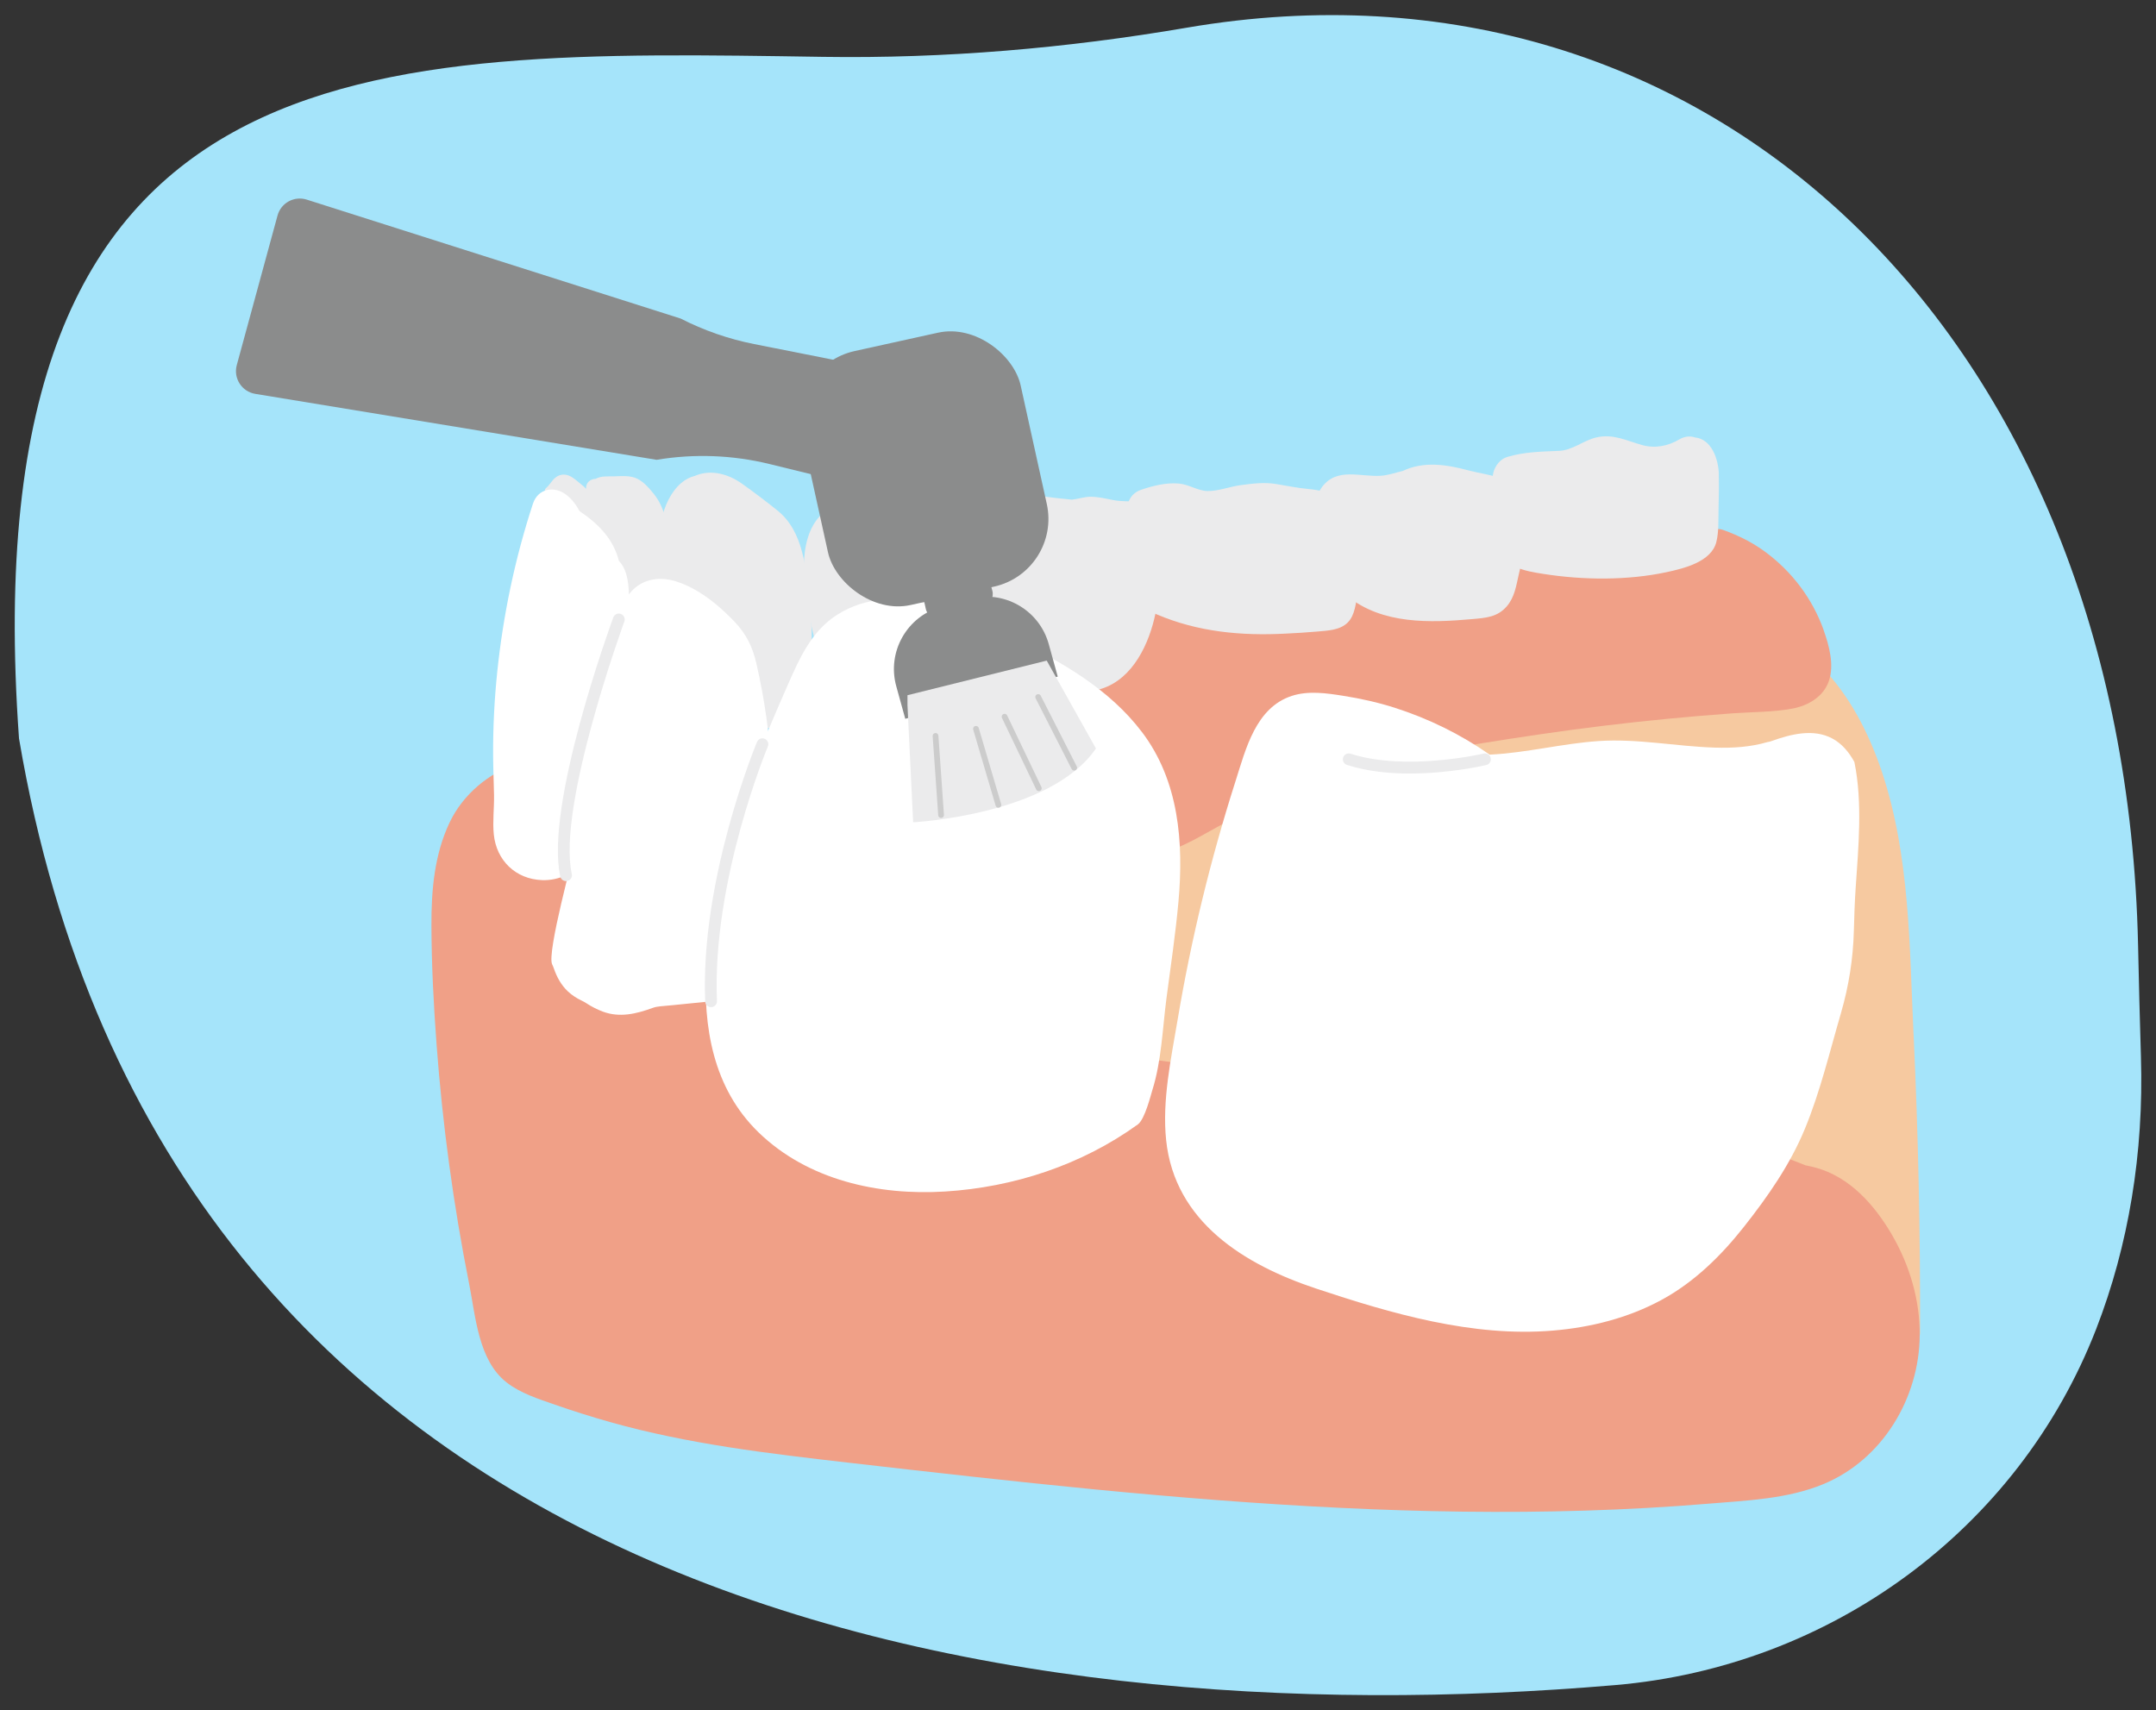
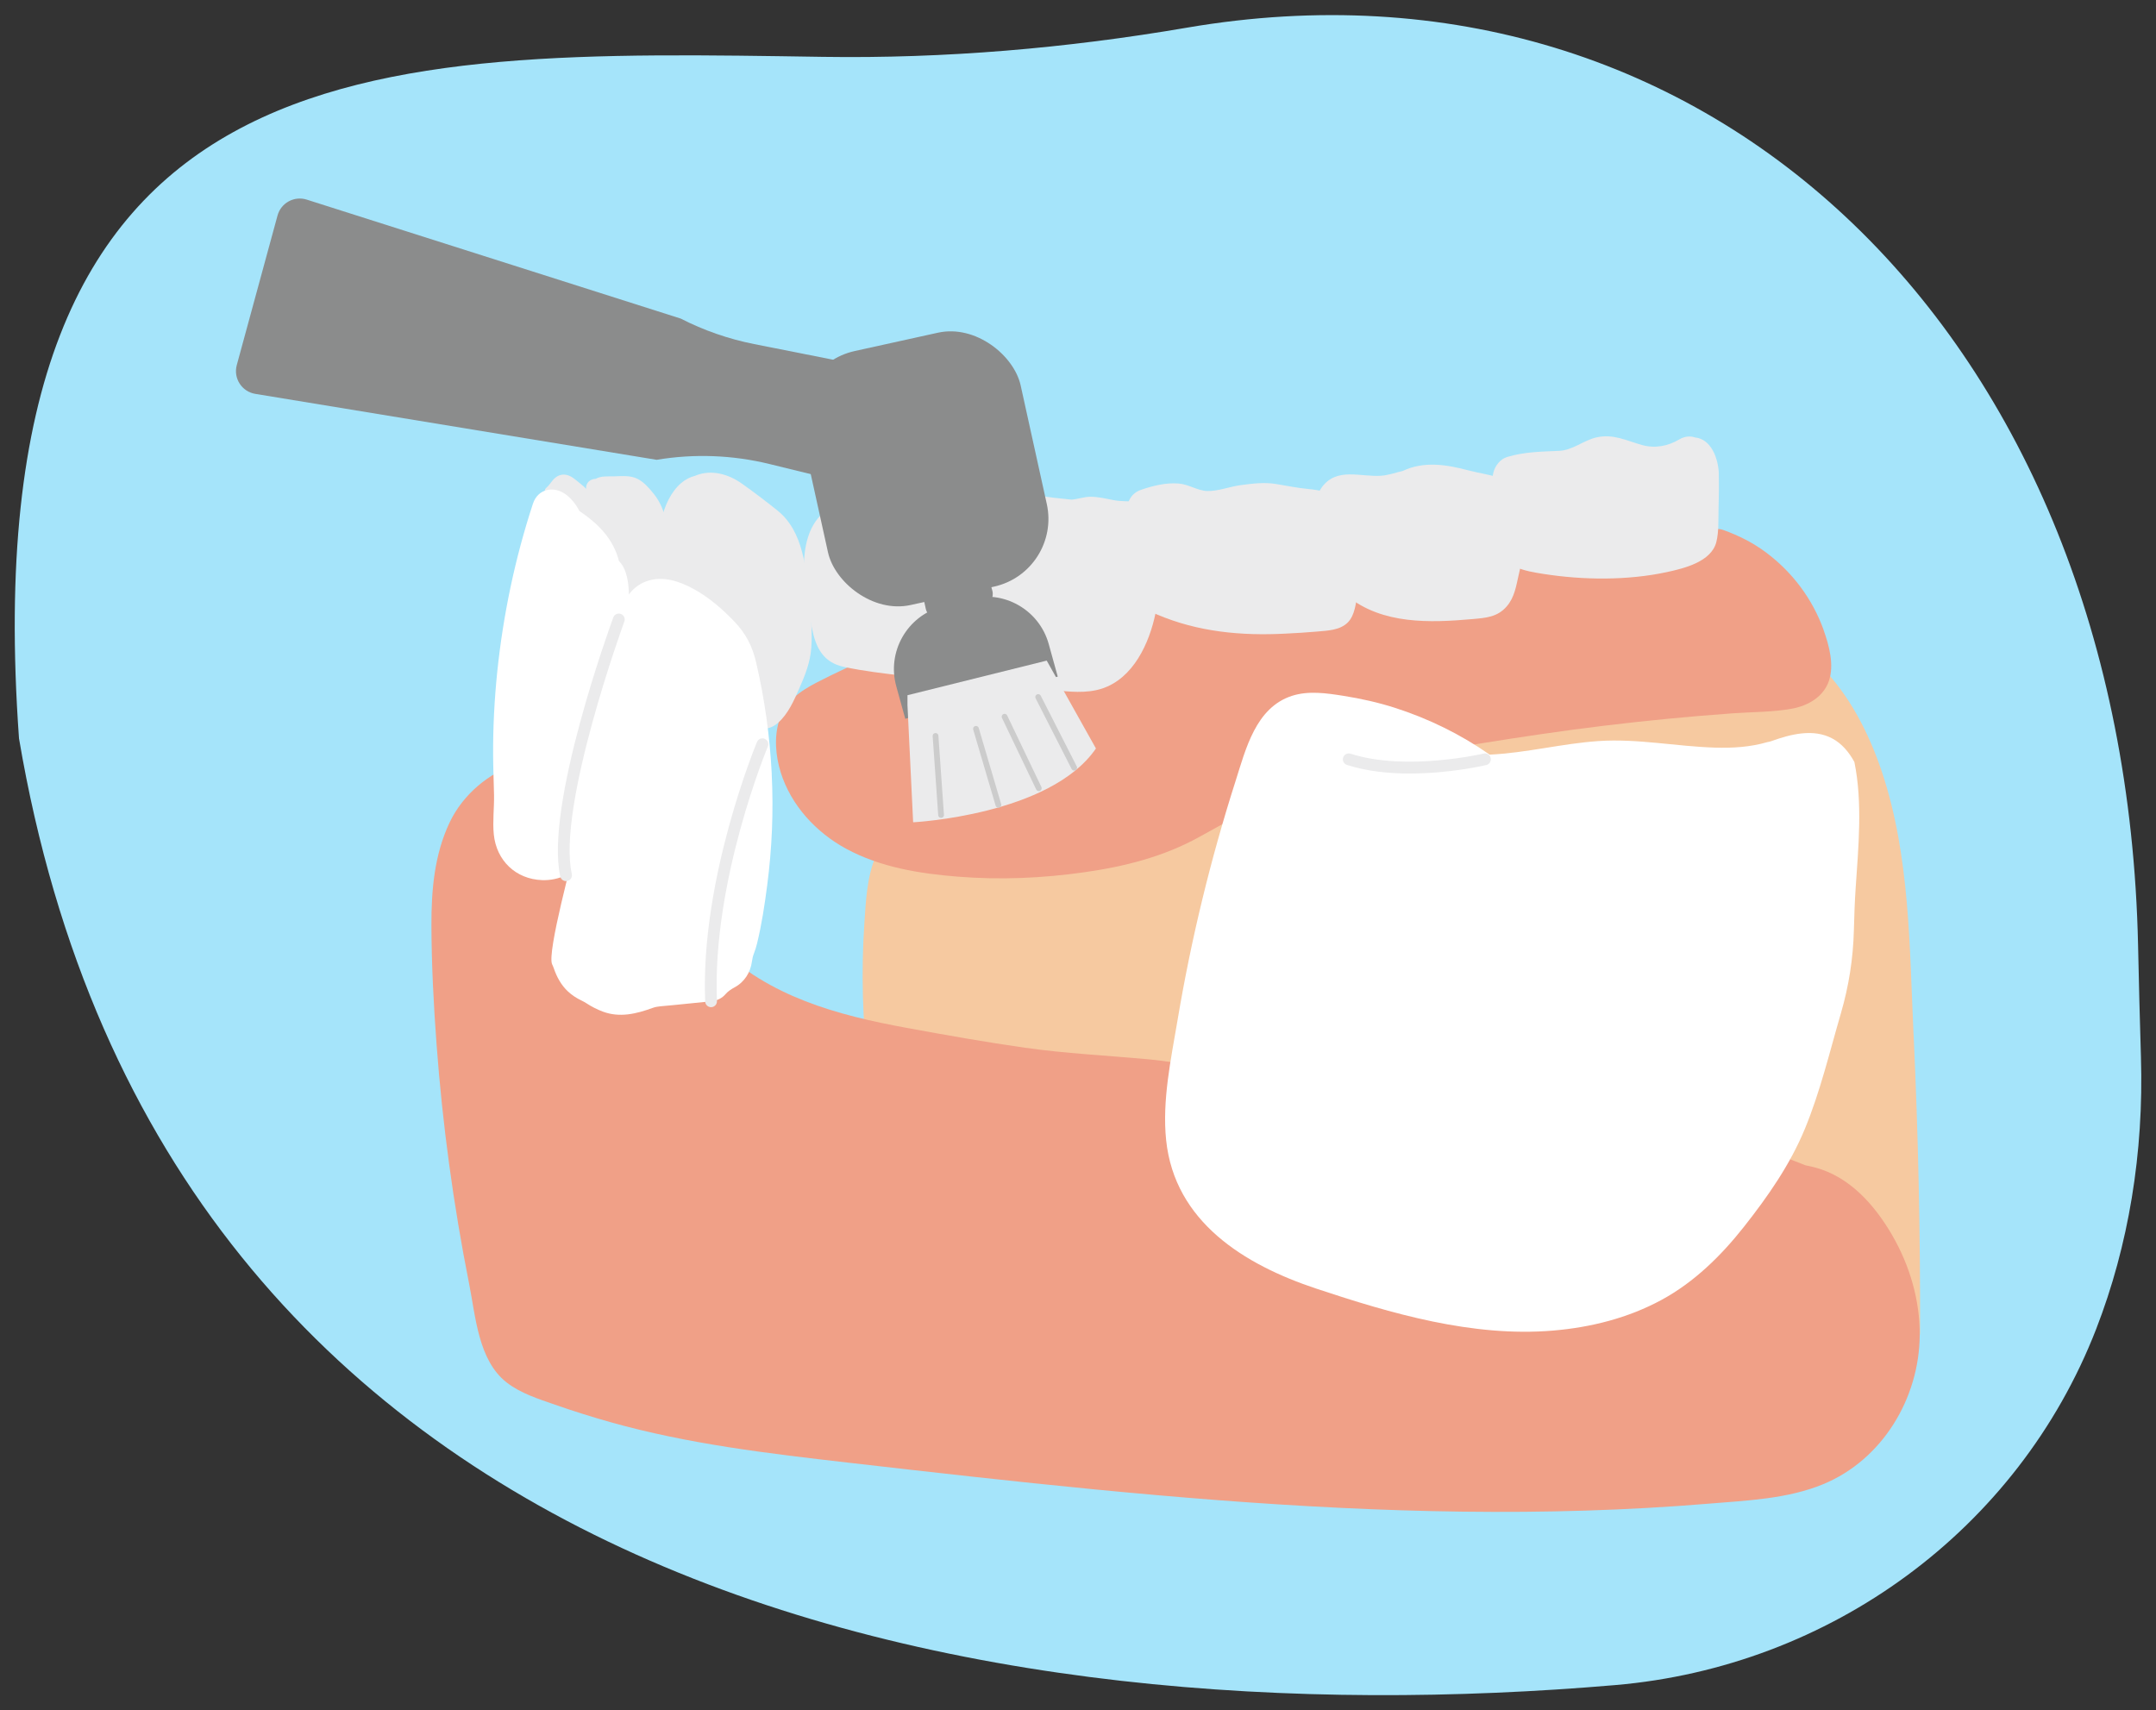
<svg xmlns="http://www.w3.org/2000/svg" id="uuid-8a4ee42d-8b0f-450f-8342-339934c132e1" data-name="Ebene 1" width="750" height="595" viewBox="0 0 750 595">
  <rect x="0" y="0" width="750" height="595" fill="#333333" stroke="none" />
  <defs>
    <style>
      .uuid-e196d5f6-22a1-4705-9d57-613f82275afc {
        fill: #ebebec;
      }

      .uuid-d7a58039-257f-4d6b-853d-2d25300acb39 {
        fill: #fff;
      }

      .uuid-ae9ac11a-a7ce-4894-b1c6-110ce8ce3d57 {
        fill: #8b8c8c;
      }

      .uuid-fc6de15b-5fa1-41ad-a437-08c5103286c6 {
        fill: #f0a087;
      }

      .uuid-e328dece-f52d-4591-bd65-20367879e3c7 {
        fill: #a5e4fa;
      }

      .uuid-c123d84c-92cb-4d1e-be66-eddab08f67f2 {
        fill: none;
        stroke: #ccc;
        stroke-linecap: round;
        stroke-linejoin: round;
        stroke-width: 2px;
      }

      .uuid-3ef8cdf6-651e-4ad6-aa5c-82f9af9019dd {
        fill: #f6c9a0;
      }
    </style>
  </defs>
  <path class="uuid-e328dece-f52d-4591-bd65-20367879e3c7" d="M6.61,256.9c50.69,299.11,336.35,348.07,555.31,329.33,74.69-6.39,140.09-53.94,167.25-123.82,11.31-29.11,16.62-61.35,15.59-94.69-.4-12.98-.72-25.96-1-38.94C739.13,116.69,594.67-21.48,412.93,9.62c-41.84,7.16-84.2,10.8-126.65,10.16C129.46,17.39-10.91,13.08,6.61,256.9Z" />
  <g>
    <path class="uuid-3ef8cdf6-651e-4ad6-aa5c-82f9af9019dd" d="M665.65,359.75c-1.41-30.16-1.22-61.96-10.98-91.17-4.47-13.35-11.26-26.9-21.77-37.37-12.37-12.33-30.81-14.51-48.26-12.87-18.54,1.74-36.5,7.22-54.77,10.37-18.19,3.14-36.53,5.54-54.69,8.83-36.75,6.66-72.66,16.39-108.47,26.19-16.27,4.45-34.03,8.42-47.91,17.6-6.44,4.26-11.34,9.76-14.17,16.52-3.08,7.36-3.43,15.68-3.95,23.47-1.13,16.89-.64,33.84,1.34,50.69.79,6.74,2,13.71,6.31,19.47,4.37,5.85,11.09,9.35,18.61,11,7.98,1.75,16.33,2.25,24.45,3.2,9.47,1.11,18.94,2.29,28.39,3.55,18.89,2.51,37.73,5.32,56.51,8.44,18.52,3.08,37.08,6.24,55.41,10.16,17.4,3.71,33.49,10.09,49.97,16.19,33.56,12.42,68.34,22.76,104.41,26.93,4.92.57,10.38.48,14.48-1.81,3.58.32,7.35-1.52,7.36-5.67.11-34.58-.63-69.17-2.25-103.74Z" />
    <path class="uuid-fc6de15b-5fa1-41ad-a437-08c5103286c6" d="M658.27,429.78c-6.09-10.5-14.73-20.36-26.83-23.61-1.11-.3-2.23-.54-3.35-.76-21.65-8.63-44.1-15.05-67.14-18.85-13.19-2.18-26.51-3.6-39.86-4.17-13.82-.58-27.64.04-41.46-.2-13.7-.24-26.82-1.95-40.05-5.53-13.51-3.65-26.7-6.91-40.68-8.19-14.14-1.29-28.28-1.97-42.36-3.97-13.77-1.96-27.49-4.4-41.17-6.91-24.23-4.45-47.75-10.81-65.86-28.46-8.28-8.07-15.15-17.37-21.37-27.08-6.17-9.65-10.95-21.15-19-29.42-16.63-17.1-43.51-5.79-52.68,13.4-5.36,11.2-6.42,23.68-6.38,35.94.05,13.85.77,27.73,1.8,41.54,2.08,27.9,5.86,55.7,11.32,83.15,2.25,11.31,3.19,26.54,12.96,34.22,4.91,3.86,11.09,5.77,16.92,7.81,6.36,2.22,12.78,4.24,19.26,6.07,27.16,7.65,55.06,10.91,83.01,14.12,28.49,3.27,56.99,6.51,85.54,9.28,56.7,5.49,113.69,9.14,170.68,7.37,14.29-.44,28.56-1.23,42.8-2.41,13.28-1.1,27.38-1.63,39.84-6.77,20.6-8.49,33.47-29.91,33.6-51.9.07-12.1-3.48-24.19-9.53-34.64Z" />
    <path class="uuid-fc6de15b-5fa1-41ad-a437-08c5103286c6" d="M634.39,219.19c-3.87-10.8-10.83-20.09-20-26.96-4.53-3.4-9.51-5.9-14.83-7.82-.91-.33-1.76-.44-2.54-.37-7.61-3.23-16.84-2.67-25-2.43-14.13.42-28.25.99-42.37,1.79-28.28,1.6-56.51,4.13-84.57,8.09-27.86,3.92-55.54,9.33-82.66,16.83-26.64,7.37-53.49,16.35-78.11,29.02-5.95,3.06-11.06,6.57-13.22,13.23-1.86,5.73-1.29,12.45.49,18.12,3.59,11.49,12.3,20.91,22.78,26.59,11.93,6.47,25.53,8.65,38.9,9.71,14.66,1.17,29.34.54,43.89-1.53,14.07-2,27.62-5.39,40.12-12.33,11.98-6.65,23.54-13.21,36.52-17.8,26.39-9.34,54.49-13.83,82.09-17.89,14.82-2.18,29.7-3.97,44.61-5.41,7.46-.72,14.93-1.34,22.41-1.88,6.78-.48,13.79-.39,20.49-1.61,5.53-1.01,10.94-4.09,12.83-9.67,1.9-5.58.07-12.3-1.85-17.67Z" />
    <path class="uuid-e196d5f6-22a1-4705-9d57-613f82275afc" d="M597.93,165.02c-.13-5.4-2.59-12.27-8.32-12.84-1.62-.55-3.5-.45-5.44.69-3.98,2.35-8.43,3.21-12.94,1.96-5.43-1.51-10.04-4-15.88-2.66-4.63,1.07-8.19,4.47-13.03,4.68-6.19.28-11.98.32-18,2.12-4.87,1.46-7.19,9.21-2.61,12.22,0,.51.02,1.1.02,1.13-.05,1.9-.14,3.81-.21,5.71-.14,3.8-.77,7.95-.23,11.73,1.09,7.6,9.3,8.91,15.61,9.9,13.83,2.17,29.21,2.32,42.94-.63,6.04-1.3,15.47-3.61,17.21-10.45.91-3.57.67-7.74.77-11.4.11-4.05.18-8.11.08-12.17Z" />
    <path class="uuid-d7a58039-257f-4d6b-853d-2d25300acb39" d="M640.43,352.36c2.72-9.32,4.22-18.95,4.47-28.65.13-4.95.29-9.87.62-14.74.94-14.04,2.48-29.61-.44-43.87-1.82-3.34-4.26-6.33-7.6-8.14-6.65-3.61-14.59-1.53-21.28.87-.48.17-.94.28-1.37.34-5.94,1.74-12.07,2.11-18.26,1.92-13.53-.41-26.92-3.2-40.49-2.28-12.7.86-25.15,4.14-37.87,4.72-10.12-7.07-21.27-12.54-33.05-16.31-5.82-1.86-11.79-3.18-17.82-4.14-5.86-.93-12.16-1.85-17.9,0-12.65,4.09-16.08,18.54-19.66,29.74-4.33,13.56-8.18,27.27-11.54,41.1-3.36,13.83-6.22,27.78-8.58,41.82-2.29,13.59-5.44,28.08-4,41.91,2.98,28.44,27.23,43.34,52.12,51.62,26.23,8.73,54.46,16.97,82.39,14.64,13.18-1.1,26.17-4.36,37.84-10.69,11.35-6.16,20.7-15.34,28.64-25.41,8.32-10.54,16.05-21.61,21.2-34.08,5.35-12.94,8.63-26.81,12.55-40.24.01-.05.03-.09.04-.14Z" />
    <path class="uuid-e196d5f6-22a1-4705-9d57-613f82275afc" d="M530.37,175.04c-2.44-9.38-11.75-9.32-19.51-11.39-7.7-2.05-15.54-3.29-22.86.18-2.54.59-4.99,1.5-7.6,1.68-7.15.49-15.32-3.05-20.55,3.96-4.26,5.71-2,14.39-1.03,20.86,1,6.77,4.55,12.74,9.87,17.05,12.22,9.89,28.76,9.32,43.58,7.99,4.62-.41,8.65-.68,11.87-4.41,2.75-3.18,3.28-7.13,4.18-11.05,1.84-8.02,4.22-16.59,2.07-24.88Z" />
    <path class="uuid-e196d5f6-22a1-4705-9d57-613f82275afc" d="M402.45,177.62c-4.18-4.38-9.87-2.61-15.1-3.63-2.7-.53-5.41-1.2-8.17-1.17-1.99.02-4.22.8-6.32,1.01-4.06-.45-8.14-.75-11.97-1.55-5.17-1.08-10.02-3.65-15.25-1.14-4.05,1.95-8.05,6.28-10.19,10.18-2.46,4.48-2.86,9.98-3.08,15-.25,5.7.54,11.3,2.55,16.64,3.11,8.26,6.77,17.61,14.45,22.68,5.05,3.33,11.15,3.81,17,4.43,5.55.58,11.48,1.25,16.9-.49,11-3.54,16.58-15.91,18.7-26.26,1.28-6.26,2.32-12.57,2.94-18.93.53-5.45,1.71-12.38-2.46-16.76Z" />
    <path class="uuid-e196d5f6-22a1-4705-9d57-613f82275afc" d="M281.53,208.87c-1.15-10.84-1.94-23.93-11.06-31.25-4.01-3.22-8.29-6.47-12.49-9.44-4.54-3.22-10.48-4.93-15.85-2.79-.11.04-.21.09-.32.14-1.74.43-3.41,1.28-4.86,2.53-7.18,6.17-8.72,19.24-8.02,28.11.83,10.45,5.09,20.38,10.15,29.45,4.86,8.72,12.68,14.5,18.38,22.48,3.24,4.53,8.29,7.76,13.33,3.24,3.37-3.02,5.4-7.61,7.18-11.67,2.06-4.69,3.87-9.12,4.25-14.29.4-5.45-.13-11.09-.7-16.51Z" />
    <path class="uuid-e196d5f6-22a1-4705-9d57-613f82275afc" d="M473.27,194.86c-.17-7.46-.64-16.46-7.22-21.22-3.27-2.36-7.04-3.16-10.99-3.53-3.86-.36-7.43-1.13-11.24-1.74-4.13-.67-8.14-.13-12.25.41-3.69.48-7.96,2.16-11.64,2.04-3.28-.11-6.37-2.28-9.78-2.59-4.49-.4-8.98.73-13.19,2.16-4.99,1.7-5.76,7.1-3.79,10.63-3.95,4.42-4.55,10.29-2.68,16.31,1.03,3.32,2.25,6.79,3.8,9.91,1.75,3.51,4.63,5.01,8.09,6.49,14.34,6.13,29.43,7.51,44.88,6.7,3.61-.19,7.24-.38,10.84-.71,3.63-.33,7.99-.41,10.75-3.17,2.49-2.49,2.84-6.83,3.37-10.13.62-3.82,1.13-7.68,1.04-11.55Z" />
    <path class="uuid-e196d5f6-22a1-4705-9d57-613f82275afc" d="M345.12,185.11c-2.63-3.64-6.3-5.78-10.38-6.97-8.41-5.22-19.81-5.61-29.55-4.98-6.45.42-14.03.97-19.07,5.5-5.01,4.51-6.41,11.8-6.48,18.26-.08,7.27,1.4,14.76,2.85,21.86,1.37,6.68,3.94,11.71,11.12,13.24,6.9,1.47,14.05,2.3,21.06,3.11,5.82.67,12.08.88,17.66-1.18,13.74-5.09,16.36-19.14,16.64-32.2.13-5.78-.38-11.81-3.86-16.64Z" />
    <path class="uuid-e196d5f6-22a1-4705-9d57-613f82275afc" d="M213.46,193.42c-.89-3.87-2.13-7.67-3.26-11.48-.51-1.73-.99-3.48-1.75-5.12-.74-1.61-1.77-3.16-2.79-4.61-1.02-1.44-2.15-2.72-3.56-3.78-1.23-.93-2.44-2.15-3.84-2.81-1.75-.82-3.55-.66-5.06.55-1.24.99-1.91,2.48-3.13,3.5-1.04.86-.45,2.12.52,2.56,0,.92.32,1.91.65,2.71.83,2.02,2.51,3.58,3.93,5.2,1.67,1.9,3.34,3.81,5.01,5.71,1.79,2.04,3.48,4.31,5.47,6.14.91.83,1.96,1.37,2.98,2.03,1.08.7,1.91,1.34,3.24,1.47,1.11.11,1.79-1.13,1.58-2.07Z" />
    <path class="uuid-e196d5f6-22a1-4705-9d57-613f82275afc" d="M231.86,197.56c0-3.41.38-6.81.34-10.22-.05-5.54-1.17-11-4.69-15.42-1.57-1.97-3.48-4.2-5.77-5.35-2.53-1.28-5.58-.9-8.31-.85-2.02.04-4.4-.19-6.21.86-1.79.05-3.48,1.22-3.35,3.54.72,12.58,4.63,24.45,9.98,35.79,2.04,4.32,4.31,10.39,10.07,10.13,4.97-.22,8-4.86,8.36-9.43.23-3.01-.42-6.03-.42-9.04Z" />
-     <path class="uuid-d7a58039-257f-4d6b-853d-2d25300acb39" d="M397.23,254.66c-11.31-14.91-27.83-24.38-44.39-32.42-18.26-8.86-41.93-20.76-61.48-8.46-8.98,5.65-13.15,15.03-17.26,24.37-4.63,10.5-9.14,21.07-13.18,31.81-7.99,21.21-14.07,43.32-15.26,66.04-1.12,21.27,2.33,42.51,18.19,57.92,17.11,16.62,41.67,22.04,64.88,20.6,23.96-1.48,47.55-9.24,67.07-23.33,2.46-1.77,4.55-10.32,5.04-11.88,3.22-10.15,3.56-21.54,4.94-32.05,1.47-11.18,3.16-22.37,4.17-33.61,1.85-20.55.17-42.02-12.72-59Z" />
    <path class="uuid-d7a58039-257f-4d6b-853d-2d25300acb39" d="M268.47,269.28c-.66-13.01-2.45-26.03-5.41-38.71-1.33-5.72-3.55-10.11-7.64-14.38-4.15-4.33-8.89-8.45-14.19-11.32-4.99-2.71-10.73-4.64-16.32-2.66-5.66,2.01-8.51,7.42-9.95,12.9-3.3,12.57-5.11,25.63-7.22,38.44-2.15,13.02-4.25,26.05-7.1,38.93-1.05,4.76-10.5,39.09-8.56,43.02.22.45.42.92.58,1.4,1.05,3.06,2.6,5.85,4.86,7.97,1.45,1.36,3.06,2.4,4.79,3.22.55.26,1.09.56,1.6.89,1.85,1.21,3.81,2.22,5.86,2.98,5.84,2.15,11.6.75,17.17-1.28.88-.32,1.8-.51,2.74-.59,5.9-.5,11.8-1.19,17.67-1.74,2.22-.21,3.89-1.15,5.01-2.46.87-1.02,2.01-1.76,3.19-2.4,3.45-1.85,5.55-5.27,6.02-8.96.12-.96.34-1.9.69-2.8.45-1.13.8-2.31,1.1-3.52,1.62-6.62,2.64-13.43,3.52-20.19,1.68-12.84,2.23-25.81,1.57-38.74Z" />
    <path class="uuid-d7a58039-257f-4d6b-853d-2d25300acb39" d="M215.32,195.2c-1.94-7.6-6.95-12.81-13.74-17.41-1.13-2.16-2.59-4.1-4.55-5.62-4.15-3.23-9.87-2.31-11.64,3.07-6.23,19-10.34,38.58-12.41,58.46-1.01,9.75-1.5,19.55-1.44,29.34.03,4.53.24,9.05.32,13.58.08,4.54-.54,9.17-.08,13.69.92,9.06,7.61,15.54,16.79,15.88,2.96.11,5.77-.53,8.34-1.71,1.77.83,3.85.85,5.91-.53,6.55-4.37,8.65-11.15,9.55-18.63.18-1.46.33-2.92.48-4.39.47-1.37.87-2.76,1.19-4.14,2.35-10.09,2.51-20.6,3-30.89.49-10.28.98-20.57,1.47-30.85.28-5.8,1.21-15.47-3.19-19.88Z" />
    <path class="uuid-e196d5f6-22a1-4705-9d57-613f82275afc" d="M490.48,269.11c-7.21,0-14.94-.75-21.92-3-1.08-.35-1.67-1.5-1.32-2.58.35-1.08,1.5-1.67,2.58-1.32,19.3,6.22,46,.02,46.27-.04,1.1-.26,2.2.42,2.46,1.52.26,1.1-.42,2.2-1.52,2.46-.75.18-12.67,2.95-26.56,2.95Z" />
    <path class="uuid-e196d5f6-22a1-4705-9d57-613f82275afc" d="M247.35,350.39c-1.09,0-2-.86-2.04-1.96-1.78-42.72,17.83-89.84,18.03-90.31.44-1.04,1.64-1.53,2.68-1.09,1.04.44,1.53,1.64,1.09,2.68-.2.46-19.46,46.77-17.71,88.55.05,1.13-.83,2.08-1.96,2.13-.03,0-.06,0-.09,0Z" />
    <path class="uuid-e196d5f6-22a1-4705-9d57-613f82275afc" d="M196.91,306.54c-.94,0-1.79-.65-2-1.6-5.46-24.59,17.46-87.48,18.43-90.14.39-1.06,1.57-1.61,2.63-1.22,1.06.39,1.61,1.57,1.22,2.63-.24.64-23.48,64.41-18.28,87.84.25,1.1-.45,2.2-1.55,2.44-.15.03-.3.05-.45.05Z" />
    <g>
      <g>
        <path class="uuid-ae9ac11a-a7ce-4894-b1c6-110ce8ce3d57" d="M314.64,178.39l7.41,33.42c.54,2.46,3.05,3.95,5.47,3.25l14.67-4.21c2.3-.66,3.64-3.04,3.01-5.34l-20.56-75.77c-.9-3.3-4.25-5.3-7.58-4.51l-9.61,2.28c-1.71.41-3.49.44-5.22.1l-39.91-7.91c-8.88-1.76-17.47-4.74-25.53-8.87l-130.08-41.38c-4.35-1.38-8.97,1.13-10.17,5.54l-14.17,52.02c-1.25,4.59,1.75,9.25,6.44,10.02l139.62,22.94c13.05-2.18,26.42-1.68,39.27,1.47l39.92,9.78c3.51.86,6.23,3.64,7.02,7.17Z" />
        <rect class="uuid-ae9ac11a-a7ce-4894-b1c6-110ce8ce3d57" x="282.57" y="117.89" width="77.95" height="90.47" rx="24.13" ry="24.13" transform="translate(670.66 253.2) rotate(167.57)" />
        <path class="uuid-ae9ac11a-a7ce-4894-b1c6-110ce8ce3d57" d="M309.34,209.14h55.03v11.74c0,12.42-10.08,22.5-22.5,22.5h-10.03c-12.42,0-22.5-10.08-22.5-22.5v-11.74h0Z" transform="translate(721.87 354.44) rotate(164.53)" />
        <path class="uuid-e196d5f6-22a1-4705-9d57-613f82275afc" d="M315.67,245.1l1.98,40.97s47.69-2.45,63.59-25.68l-17.12-30.57-48.44,12.04v3.24Z" />
      </g>
      <line class="uuid-c123d84c-92cb-4d1e-be66-eddab08f67f2" x1="361.15" y1="242.49" x2="373.67" y2="267.07" />
      <line class="uuid-c123d84c-92cb-4d1e-be66-eddab08f67f2" x1="339.51" y1="253.55" x2="347.31" y2="280.01" />
      <line class="uuid-c123d84c-92cb-4d1e-be66-eddab08f67f2" x1="349.46" y1="249.34" x2="361.36" y2="274.22" />
      <line class="uuid-c123d84c-92cb-4d1e-be66-eddab08f67f2" x1="325.44" y1="256.02" x2="327.37" y2="283.54" />
    </g>
  </g>
</svg>